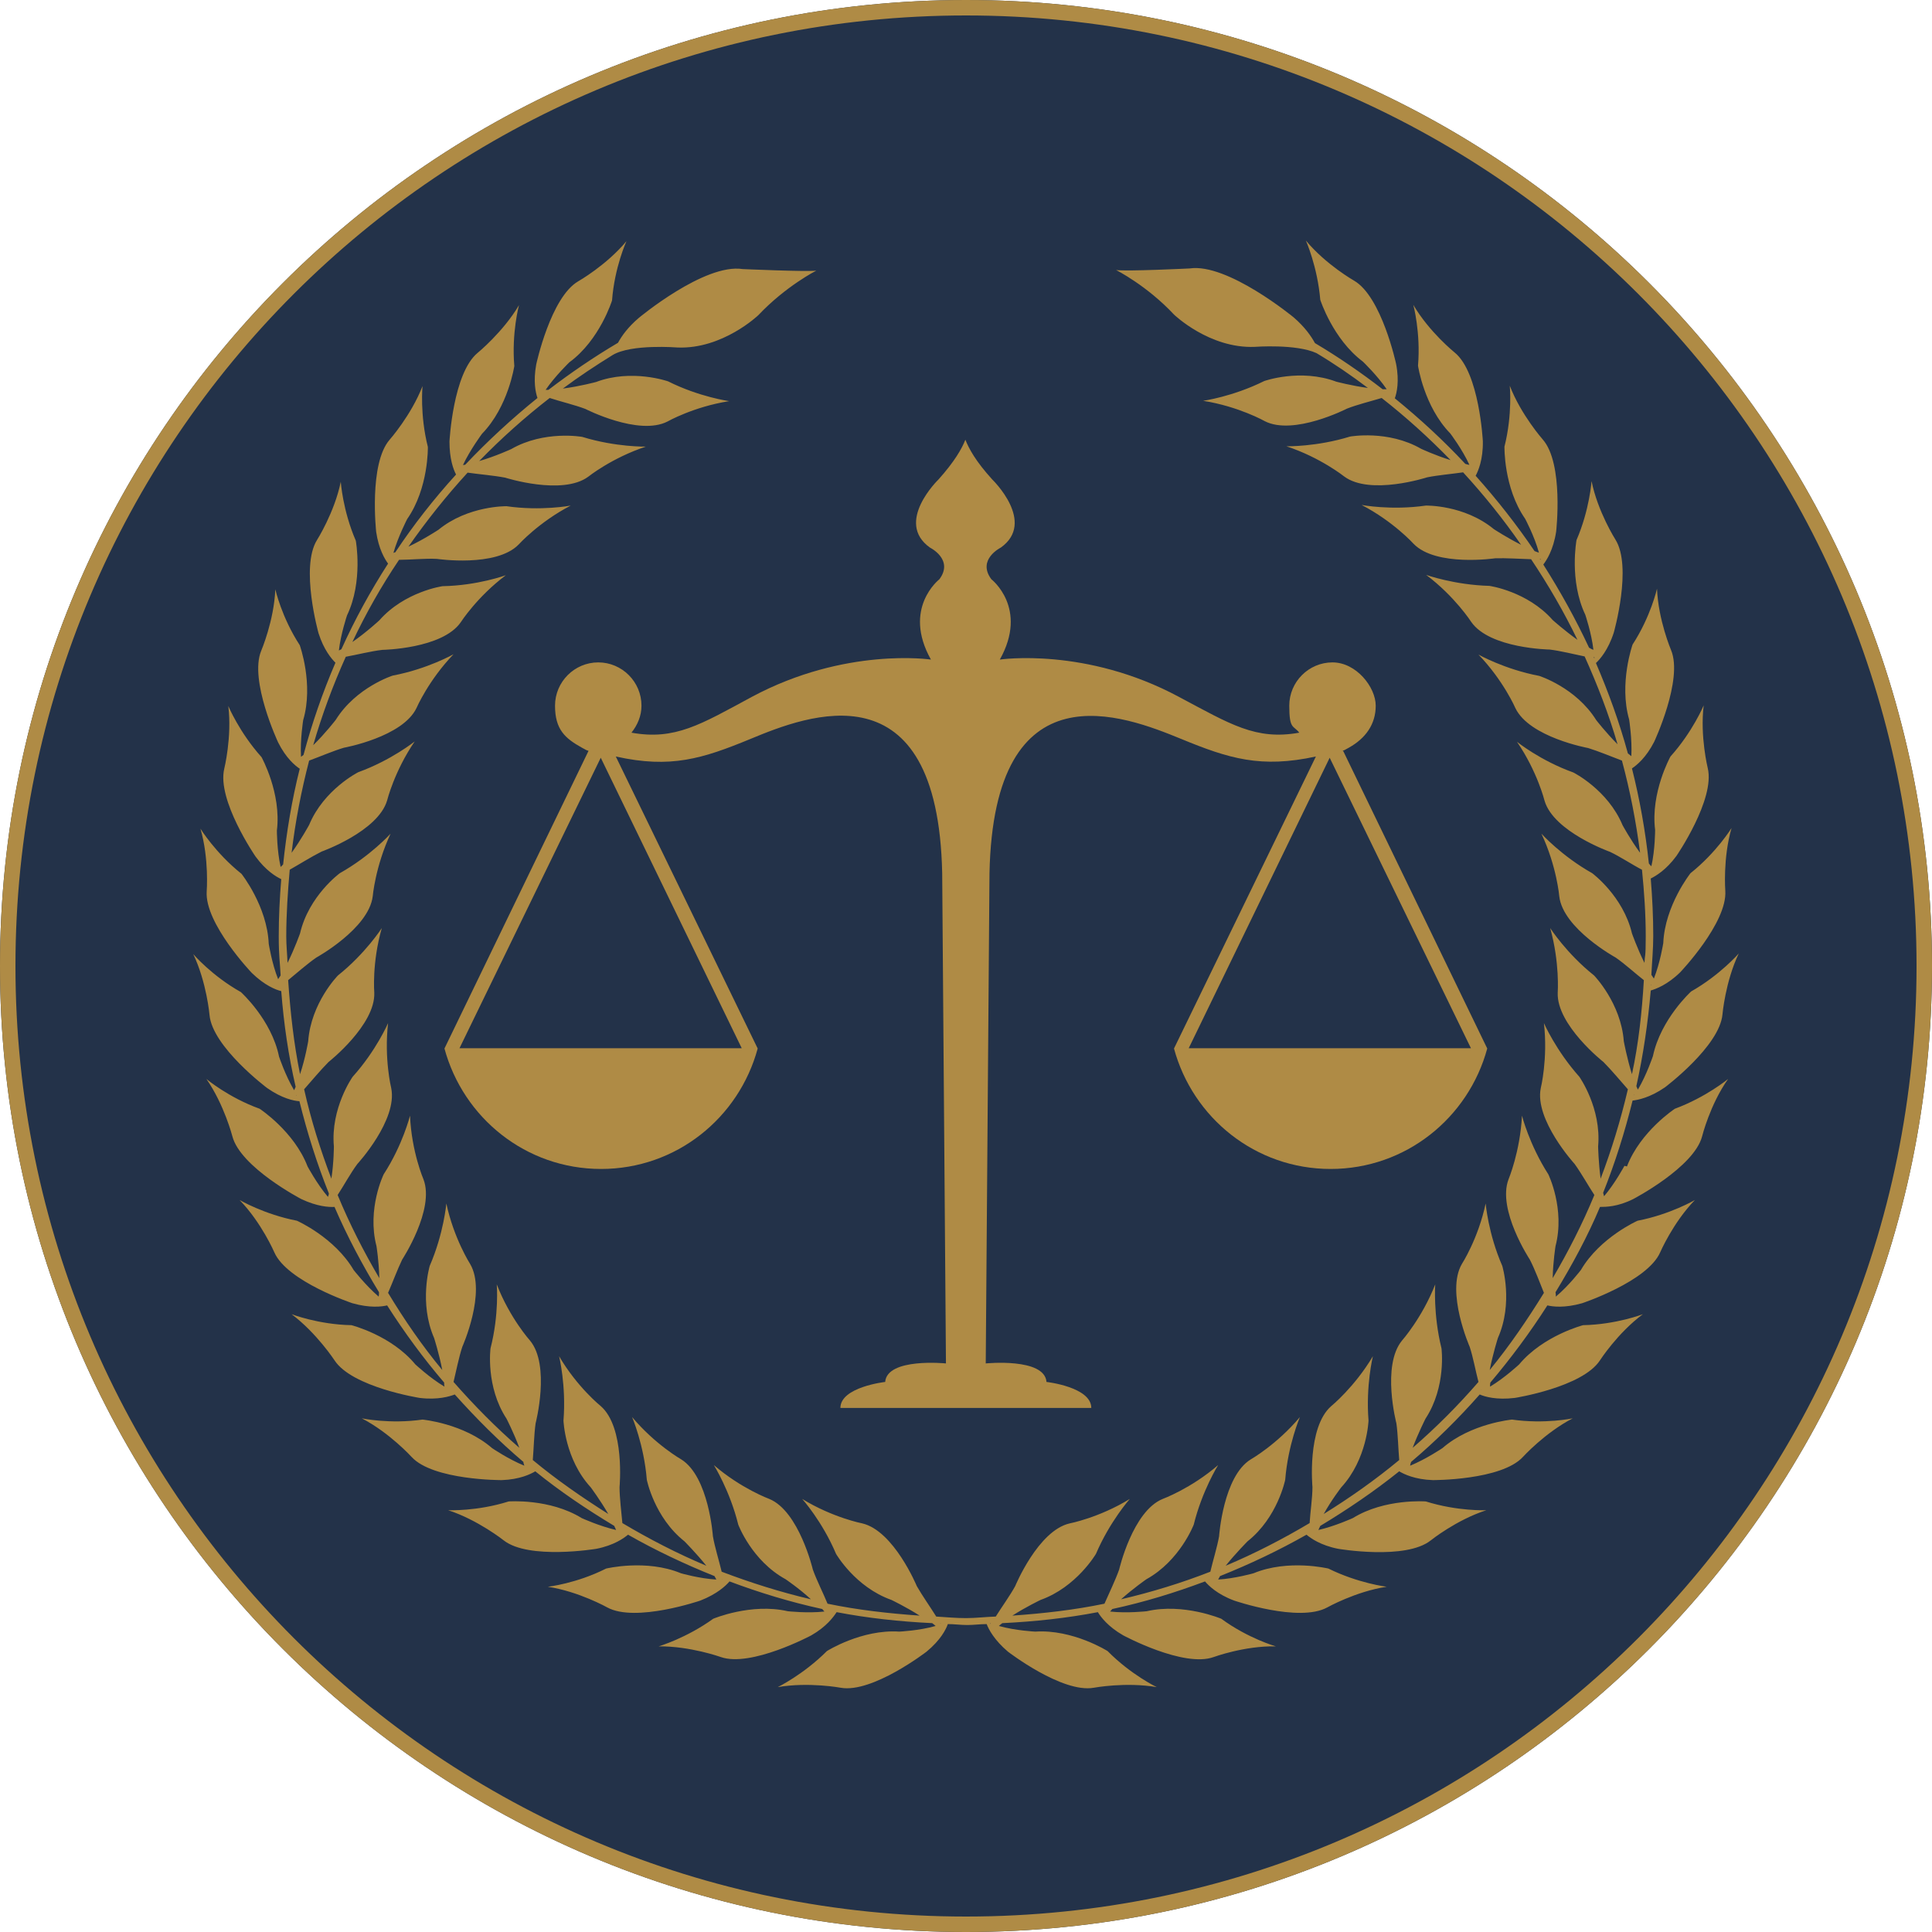
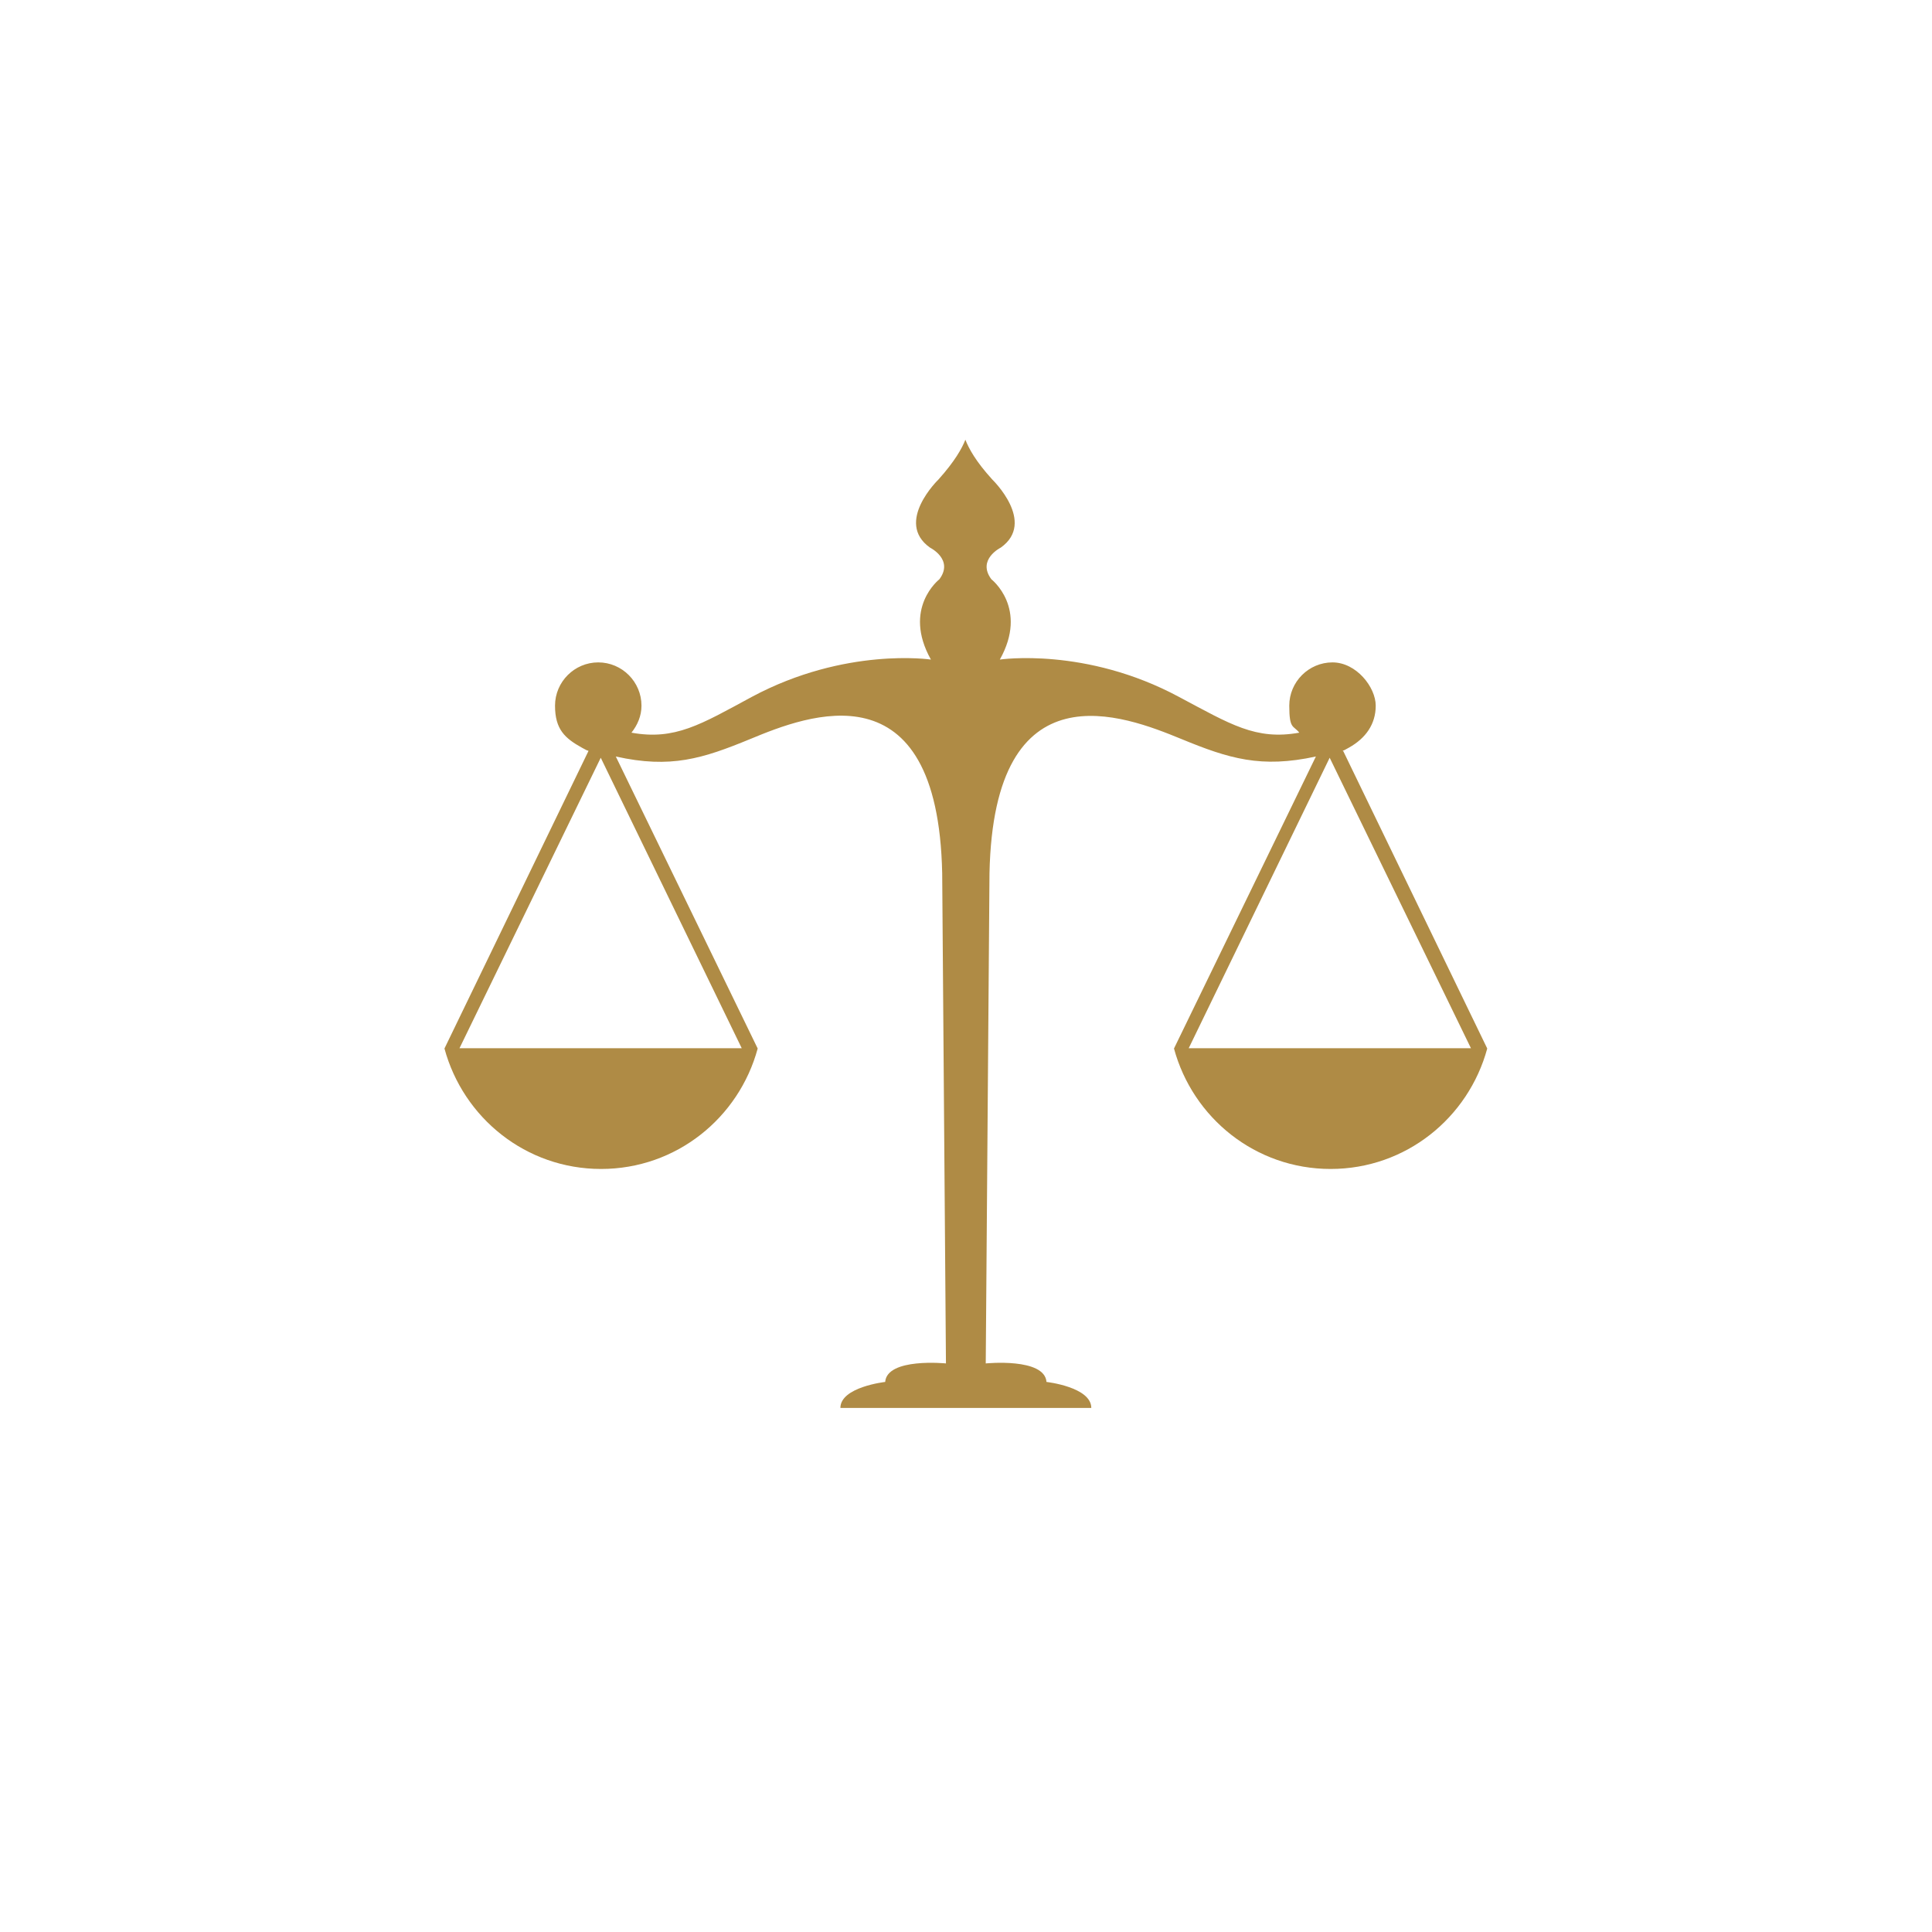
<svg xmlns="http://www.w3.org/2000/svg" version="1.1" width="1000" height="1000">
  <style>
    #light-icon {
      display: inline;
    }
    #dark-icon {
      display: none;
    }

    @media (prefers-color-scheme: dark) {
      #light-icon {
        display: none;
      }
      #dark-icon {
        display: inline;
      }
    }
  </style>
  <g id="light-icon">
    <svg version="1.1" width="1000" height="1000">
      <g>
        <g transform="matrix(2,0,0,2,0,0)">
          <svg version="1.1" width="500" height="500">
            <svg width="500" zoomAndPan="magnify" viewBox="0 0 375 375" height="500" preserveAspectRatio="xMidYMid meet" version="1.2">
              <defs>
                <clipPath id="94c4631562">
-                   <path d="M 187.5 0 C 83.945 0 0 83.945 0 187.5 C 0 291.055 83.945 375 187.5 375 C 291.055 375 375 291.055 375 187.5 C 375 83.945 291.055 0 187.5 0 Z M 187.5 0 " />
-                 </clipPath>
+                   </clipPath>
                <clipPath id="f293009a0f">
-                   <path d="M 37.5 46.688 L 337.5 46.688 L 337.5 328 L 37.5 328 Z M 37.5 46.688 " />
-                 </clipPath>
+                   </clipPath>
              </defs>
              <g id="374d610447">
                <g clip-rule="nonzero" clip-path="url(#94c4631562)">
                  <rect x="0" width="375" y="0" height="375" style="fill:#233249;fill-opacity:1;stroke:none;" />
-                   <path style="fill:none;stroke-width:8;stroke-linecap:butt;stroke-linejoin:miter;stroke:#af8b45;stroke-opacity:1;stroke-miterlimit:4;" d="M 250 -0 C 111.927 -0 -0 111.927 -0 250 C -0 388.073 111.927 500 250 500 C 388.073 500 500 388.073 500 250 C 500 111.927 388.073 -0 250 -0 Z M 250 -0 " transform="matrix(0.75,0,0,0.75,0,0)" />
                </g>
                <path style=" stroke:none;fill-rule:nonzero;fill:#af8b45;fill-opacity:1;" d="M 260.52 145.742 C 261.066 145.559 260.703 145.742 261.797 145.133 C 265.082 143.305 267.027 140.566 267.027 136.973 C 267.027 133.383 263.258 128.57 258.637 128.57 C 254.016 128.57 250.246 132.348 250.246 136.973 C 250.246 141.602 251.035 140.75 252.191 142.211 C 243.738 143.73 238.816 140.566 228.844 135.27 C 210.727 125.527 194.066 128.023 194.066 128.023 C 199.66 118.039 192.426 112.438 192.426 112.438 C 189.566 108.602 194.25 106.289 194.25 106.289 C 201.18 101.359 192.605 93.078 192.605 93.078 C 189.387 89.547 188.047 87.051 187.379 85.348 C 186.711 87.051 185.312 89.547 182.148 93.078 C 182.148 93.078 173.578 101.359 180.508 106.289 C 180.508 106.289 185.191 108.602 182.332 112.438 C 182.332 112.438 175.098 118.039 180.691 128.023 C 180.691 128.023 164.094 125.527 145.914 135.27 C 136.004 140.625 131.016 143.73 122.566 142.211 C 123.723 140.75 124.512 138.984 124.512 136.973 C 124.512 132.348 120.742 128.57 116.121 128.57 C 111.5 128.57 107.73 132.348 107.73 136.973 C 107.73 141.602 109.676 143.305 112.961 145.133 C 114.055 145.742 113.75 145.559 114.234 145.742 L 86.27 203.516 C 89.918 216.973 102.074 226.895 116.668 226.895 C 131.262 226.895 143.422 216.973 147.066 203.516 C 147.066 203.516 119.527 146.836 119.527 146.836 C 130.164 149.211 136.367 147.262 145.668 143.426 C 156.676 138.859 182.027 128.816 182.879 169.484 L 183.609 264.641 C 183.609 264.641 172.18 263.484 171.812 268.234 C 171.812 268.234 163.121 269.207 163.121 273.285 L 211.82 273.285 C 211.82 269.207 203.125 268.234 203.125 268.234 C 202.762 263.484 191.332 264.641 191.332 264.641 L 192.059 169.484 C 192.91 128.875 218.266 138.922 229.27 143.426 C 238.57 147.262 244.773 149.148 255.414 146.836 L 227.871 203.516 C 231.52 216.973 243.68 226.895 258.27 226.895 C 272.863 226.895 285.023 216.973 288.672 203.516 L 260.703 145.742 Z M 143.969 203.457 L 89.188 203.457 L 116.605 147.078 Z M 230.73 203.457 L 258.09 147.078 L 285.508 203.457 Z M 230.73 203.457 " />
                <g clip-rule="nonzero" clip-path="url(#f293009a0f)">
-                   <path style=" stroke:none;fill-rule:nonzero;fill:#af8b45;fill-opacity:1;" d="M 315.301 226.285 C 315.301 226.285 313.477 229.695 311.348 232.191 C 311.289 231.949 311.227 231.703 311.168 231.523 C 313.477 225.738 315.363 219.773 316.883 213.621 C 317.914 213.5 320.227 213.074 323.145 211.066 C 323.145 211.066 333.785 203.09 334.332 196.879 C 334.332 196.879 334.879 190.551 337.492 185.07 C 337.492 185.07 333.844 189.27 328.25 192.438 C 328.25 192.438 322.355 197.793 320.836 204.977 C 320.836 204.977 319.617 208.629 317.914 211.492 C 317.793 211.309 317.734 211.066 317.613 210.82 C 318.949 204.797 319.859 198.586 320.41 192.254 C 321.441 191.949 323.633 191.156 326.125 188.723 C 326.125 188.723 335.305 179.102 334.879 172.895 C 334.879 172.895 334.391 166.562 336.094 160.719 C 336.094 160.719 333.176 165.465 328.129 169.484 C 328.129 169.484 323.145 175.754 322.84 183.062 C 322.84 183.062 322.234 186.895 321.016 189.941 C 320.836 189.695 320.711 189.453 320.531 189.211 C 320.652 186.715 320.895 184.219 320.895 181.66 C 320.895 177.945 320.711 174.234 320.41 170.52 C 321.383 170.031 323.387 168.875 325.395 166.137 C 325.395 166.137 332.934 155.176 331.473 149.09 C 331.473 149.09 329.953 142.941 330.684 136.914 C 330.684 136.914 328.555 142.027 324.238 146.836 C 324.238 146.836 320.348 153.836 321.258 161.082 C 321.258 161.082 321.258 164.918 320.531 168.145 C 320.348 167.961 320.164 167.781 320.043 167.598 C 319.375 161.324 318.281 155.176 316.762 149.148 C 317.672 148.543 319.496 147.078 321.078 143.977 C 321.078 143.977 326.73 131.922 324.359 126.199 C 324.359 126.199 321.867 120.352 321.625 114.266 C 321.625 114.266 320.41 119.684 316.883 125.102 C 316.883 125.102 314.207 132.652 316.215 139.652 C 316.215 139.652 316.82 143.488 316.641 146.777 C 316.395 146.594 316.215 146.41 315.969 146.227 C 314.328 140.199 312.199 134.355 309.77 128.695 C 310.5 128.023 312.141 126.199 313.234 122.789 C 313.234 122.789 316.883 110.004 313.539 104.707 C 313.539 104.707 310.133 99.348 308.918 93.383 C 308.918 93.383 308.551 98.922 306 104.828 C 306 104.828 304.539 112.684 307.703 119.316 C 307.703 119.316 308.918 122.91 309.281 126.137 C 308.977 126.016 308.734 125.895 308.43 125.711 C 305.816 120.109 302.836 114.754 299.555 109.578 C 300.164 108.785 301.5 106.777 302.047 103.184 C 302.047 103.184 303.566 89.973 299.434 85.285 C 299.434 85.285 295.238 80.539 293.047 74.875 C 293.047 74.875 293.598 80.414 292.016 86.688 C 292.016 86.688 291.832 94.66 296.027 100.688 C 296.027 100.688 297.852 104.098 298.703 107.266 C 298.461 107.203 298.156 107.082 297.852 106.961 C 294.387 101.844 290.555 96.977 286.422 92.348 C 286.906 91.434 287.879 89.242 287.82 85.652 C 287.82 85.652 287.152 72.316 282.348 68.422 C 282.348 68.422 277.422 64.465 274.32 59.168 C 274.32 59.168 275.781 64.527 275.234 70.98 C 275.234 70.98 276.391 78.895 281.496 84.129 C 281.496 84.129 283.809 87.172 285.207 90.219 C 284.961 90.219 284.656 90.094 284.414 90.035 C 280.16 85.469 275.598 81.27 270.734 77.312 C 271.102 76.277 271.648 74.023 270.977 70.613 C 270.977 70.613 268.18 57.586 262.832 54.48 C 262.832 54.48 257.359 51.375 253.469 46.688 C 253.469 46.688 255.719 51.742 256.266 58.195 C 256.266 58.195 258.695 65.805 264.535 70.188 C 264.535 70.188 267.332 72.867 269.152 75.547 C 268.91 75.547 268.605 75.547 268.363 75.547 C 264.168 72.316 259.852 69.336 255.23 66.594 C 254.5 65.258 253.285 63.492 251.098 61.602 C 251.098 61.602 238.27 51.012 230.91 52.105 C 230.91 52.105 218.508 52.715 216.625 52.41 C 216.625 52.41 222.582 55.395 227.871 61.055 C 227.871 61.055 234.742 67.691 243.559 67.324 C 243.559 67.324 251.582 66.719 255.535 68.543 C 259 70.613 262.285 72.867 265.508 75.301 C 262.344 74.875 259.367 74.082 259.367 74.082 C 252.375 71.465 245.383 73.961 245.383 73.961 C 239.242 77.008 233.527 77.797 233.527 77.797 C 240.457 78.895 245.504 81.754 245.504 81.754 C 251.098 84.617 261.434 79.32 261.434 79.32 C 263.438 78.527 266.176 77.859 268.18 77.25 C 272.926 80.965 277.363 84.98 281.559 89.305 C 278.578 88.391 275.844 87.113 275.844 87.113 C 269.398 83.398 262.039 84.738 262.039 84.738 C 255.535 86.746 249.699 86.625 249.699 86.625 C 256.324 88.816 260.887 92.469 260.887 92.469 C 265.934 96.246 276.996 92.652 276.996 92.652 C 279.066 92.227 281.922 91.984 283.988 91.68 C 288.062 96.121 291.832 100.812 295.238 105.742 C 292.441 104.34 289.949 102.699 289.949 102.699 C 284.172 97.949 276.754 98.133 276.754 98.133 C 270.004 99.105 264.289 98.012 264.289 98.012 C 270.492 101.238 274.383 105.559 274.383 105.559 C 278.762 110.066 290.25 108.359 290.25 108.359 C 292.32 108.301 295.117 108.48 297.184 108.543 C 300.527 113.535 303.566 118.77 306.18 124.188 C 303.629 122.363 301.379 120.352 301.379 120.352 C 296.453 114.754 289.098 113.719 289.098 113.719 C 282.285 113.535 276.816 111.586 276.816 111.586 C 282.41 115.789 285.57 120.719 285.57 120.719 C 289.156 125.895 300.77 126.074 300.77 126.074 C 302.836 126.32 305.512 126.988 307.578 127.414 C 310.074 132.957 312.262 138.617 313.965 144.461 C 311.715 142.211 309.828 139.773 309.828 139.773 C 305.879 133.441 298.766 131.191 298.766 131.191 C 292.016 129.91 286.969 127.051 286.969 127.051 C 291.832 132.102 294.145 137.461 294.145 137.461 C 296.879 143.121 308.25 145.191 308.25 145.191 C 310.254 145.801 312.871 146.898 314.816 147.629 C 316.395 153.473 317.551 159.438 318.34 165.527 C 316.457 162.969 314.938 160.168 314.938 160.168 C 312.078 153.289 305.391 149.941 305.391 149.941 C 298.945 147.629 294.445 143.977 294.445 143.977 C 298.398 149.758 299.797 155.422 299.797 155.422 C 301.559 161.449 312.504 165.344 312.504 165.344 C 314.449 166.258 316.82 167.84 318.707 168.812 C 319.133 173.074 319.438 177.398 319.438 181.781 C 319.438 186.164 319.254 185.191 319.191 186.895 C 317.793 184.094 316.762 181.172 316.762 181.172 C 315.059 173.93 309.039 169.484 309.039 169.484 C 303.082 166.137 299.188 161.812 299.188 161.812 C 302.168 168.145 302.656 173.988 302.656 173.988 C 303.383 180.262 313.598 185.859 313.598 185.859 C 315.363 187.078 317.43 188.965 319.07 190.246 C 318.707 196.453 318.039 202.602 316.762 208.508 C 315.789 205.402 315.18 202.117 315.18 202.117 C 314.633 194.688 309.402 189.332 309.402 189.332 C 304.055 185.07 300.891 180.137 300.891 180.137 C 302.777 186.895 302.352 192.68 302.352 192.68 C 302.109 198.949 311.227 206.133 311.227 206.133 C 312.746 207.656 314.57 209.848 315.969 211.43 C 314.57 217.398 312.809 223.18 310.68 228.781 C 310.254 225.617 310.195 222.512 310.195 222.512 C 310.863 215.082 306.547 208.996 306.547 208.996 C 301.984 203.883 299.676 198.586 299.676 198.586 C 300.465 205.527 299.066 211.188 299.066 211.188 C 297.789 217.336 305.633 225.922 305.633 225.922 C 306.91 227.688 308.309 230.184 309.465 231.949 C 307.152 237.551 304.418 242.906 301.379 248.082 C 301.438 244.914 301.926 241.871 301.926 241.871 C 303.809 234.625 300.527 227.93 300.527 227.93 C 296.816 222.145 295.418 216.547 295.418 216.547 C 295.055 223.547 292.805 228.902 292.805 228.902 C 290.555 234.809 296.941 244.488 296.941 244.488 C 297.914 246.375 298.887 248.996 299.676 250.941 C 296.453 256.18 292.988 261.23 289.156 265.918 C 289.766 262.754 290.738 259.711 290.738 259.711 C 293.777 252.891 291.59 245.707 291.59 245.707 C 288.852 239.438 288.367 233.59 288.367 233.59 C 286.906 240.473 283.746 245.34 283.746 245.34 C 280.586 250.762 285.266 261.414 285.266 261.414 C 285.934 263.422 286.422 266.164 286.969 268.234 C 283.016 272.801 278.762 277.059 274.199 281.02 C 275.297 278.094 276.695 275.355 276.695 275.355 C 280.766 269.145 279.793 261.719 279.793 261.719 C 278.152 255.082 278.578 249.301 278.578 249.301 C 276.023 255.812 272.133 260.195 272.133 260.195 C 268.121 265.066 271.039 276.27 271.039 276.27 C 271.344 278.398 271.402 281.262 271.586 283.391 C 266.965 287.227 262.039 290.699 256.934 293.863 C 258.453 291.125 260.34 288.688 260.34 288.688 C 265.383 283.211 265.629 275.723 265.629 275.723 C 265.082 268.902 266.48 263.242 266.48 263.242 C 262.891 269.27 258.395 272.922 258.395 272.922 C 253.648 277.062 254.746 288.629 254.746 288.629 C 254.746 290.758 254.32 293.5 254.199 295.629 C 248.969 298.734 243.559 301.535 237.902 303.91 C 239.91 301.414 242.16 299.16 242.16 299.16 C 247.996 294.535 249.457 287.227 249.457 287.227 C 250.004 280.41 252.312 275.051 252.312 275.051 C 247.812 280.41 242.766 283.27 242.766 283.27 C 237.418 286.559 236.625 298.188 236.625 298.188 C 236.262 300.258 235.41 302.996 234.926 305.066 C 229.332 307.258 223.555 309.023 217.598 310.422 C 219.969 308.293 222.52 306.527 222.52 306.527 C 229.027 302.934 231.703 295.934 231.703 295.934 C 233.344 289.297 236.445 284.367 236.445 284.367 C 231.156 288.934 225.684 290.941 225.684 290.941 C 219.844 293.316 217.23 304.641 217.23 304.641 C 216.5 306.711 215.227 309.328 214.375 311.277 C 208.535 312.492 202.578 313.164 196.5 313.59 C 199.172 311.883 201.969 310.547 201.969 310.547 C 208.961 308.051 212.73 301.594 212.73 301.594 C 215.406 295.324 219.297 290.941 219.297 290.941 C 213.34 294.594 207.625 295.691 207.625 295.691 C 201.484 297.09 197.047 307.867 197.047 307.867 C 196.012 309.754 194.371 312.008 193.277 313.773 C 191.332 313.832 189.445 314.074 187.5 314.074 C 185.555 314.074 183.668 313.895 181.723 313.773 C 180.629 312.008 178.988 309.691 177.953 307.867 C 177.953 307.867 173.516 297.152 167.375 295.691 C 167.375 295.691 161.66 294.594 155.703 290.941 C 155.703 290.941 159.594 295.266 162.27 301.594 C 162.27 301.594 165.977 308.051 173.031 310.547 C 173.031 310.547 175.828 311.883 178.5 313.59 C 172.422 313.164 166.465 312.492 160.625 311.277 C 159.836 309.328 158.5 306.711 157.77 304.641 C 157.77 304.641 155.094 293.316 149.316 290.941 C 149.316 290.941 143.848 288.934 138.555 284.367 C 138.555 284.367 141.656 289.297 143.297 295.934 C 143.297 295.934 145.914 302.934 152.48 306.527 C 152.48 306.527 155.094 308.293 157.402 310.422 C 151.445 309.023 145.668 307.195 140.074 305.066 C 139.59 302.996 138.738 300.316 138.375 298.188 C 138.375 298.188 137.582 286.617 132.234 283.27 C 132.234 283.27 127.188 280.41 122.688 275.051 C 122.688 275.051 124.996 280.41 125.547 287.227 C 125.547 287.227 127.004 294.535 132.84 299.16 C 132.84 299.16 135.09 301.414 137.098 303.91 C 131.441 301.535 126.031 298.734 120.801 295.629 C 120.621 293.559 120.254 290.758 120.254 288.629 C 120.254 288.629 121.352 277.062 116.605 272.922 C 116.605 272.922 112.047 269.27 108.52 263.242 C 108.52 263.242 109.918 268.902 109.371 275.723 C 109.371 275.723 109.617 283.211 114.66 288.688 C 114.66 288.688 116.484 291.125 118.066 293.863 C 112.961 290.637 108.035 287.227 103.414 283.391 C 103.598 281.262 103.656 278.398 103.961 276.27 C 103.961 276.27 106.879 265.008 102.867 260.195 C 102.867 260.195 98.977 255.875 96.422 249.301 C 96.422 249.301 96.91 255.082 95.207 261.719 C 95.207 261.719 94.234 269.145 98.309 275.355 C 98.309 275.355 99.703 278.035 100.801 281.02 C 96.238 277.059 91.984 272.738 88.031 268.234 C 88.52 266.223 89.066 263.422 89.734 261.414 C 89.734 261.414 94.477 250.82 91.254 245.34 C 91.254 245.34 88.094 240.41 86.633 233.59 C 86.633 233.59 86.148 239.375 83.41 245.707 C 83.41 245.707 81.281 252.891 84.262 259.711 C 84.262 259.711 85.234 262.754 85.844 265.918 C 81.953 261.23 78.484 256.18 75.324 250.941 C 76.176 248.996 77.148 246.375 78.059 244.488 C 78.059 244.488 84.445 234.75 82.195 228.902 C 82.195 228.902 79.883 223.547 79.582 216.547 C 79.582 216.547 78.184 222.207 74.473 227.93 C 74.473 227.93 71.191 234.625 73.074 241.871 C 73.074 241.871 73.562 244.914 73.621 248.082 C 70.582 242.906 67.848 237.551 65.535 231.949 C 66.691 230.184 68.09 227.625 69.367 225.922 C 69.367 225.922 77.211 217.398 75.934 211.188 C 75.934 211.188 74.535 205.527 75.324 198.586 C 75.324 198.586 73.016 203.941 68.453 208.996 C 68.453 208.996 64.137 215.082 64.805 222.512 C 64.805 222.512 64.805 225.617 64.32 228.781 C 62.191 223.18 60.367 217.398 59.031 211.43 C 60.43 209.848 62.254 207.656 63.773 206.133 C 63.773 206.133 72.891 198.949 72.648 192.68 C 72.648 192.68 72.164 186.895 74.109 180.137 C 74.109 180.137 70.945 185.07 65.598 189.332 C 65.598 189.332 60.367 194.629 59.82 202.117 C 59.82 202.117 59.273 205.402 58.238 208.508 C 57.023 202.543 56.355 196.453 55.93 190.246 C 57.57 188.906 59.637 187.078 61.402 185.859 C 61.402 185.859 71.555 180.262 72.344 173.988 C 72.344 173.988 72.832 168.207 75.812 161.812 C 75.812 161.812 71.918 166.137 65.961 169.484 C 65.961 169.484 59.941 173.867 58.238 181.172 C 58.238 181.172 57.207 184.094 55.809 186.895 C 55.746 185.191 55.562 183.488 55.562 181.781 C 55.562 177.398 55.867 173.074 56.234 168.812 C 58.059 167.781 60.488 166.258 62.434 165.285 C 62.434 165.285 73.379 161.387 75.141 155.359 C 75.141 155.359 76.539 149.699 80.492 143.914 C 80.492 143.914 75.934 147.566 69.547 149.879 C 69.547 149.879 62.859 153.23 60.004 160.109 C 60.004 160.109 58.484 162.91 56.598 165.527 C 57.328 159.438 58.484 153.473 60.004 147.629 C 62.008 146.898 64.684 145.742 66.75 145.133 C 66.75 145.133 78.184 143.062 80.855 137.398 C 80.855 137.398 83.168 132.043 88.031 126.988 C 88.031 126.988 82.984 129.852 76.234 131.129 C 76.234 131.129 69.121 133.383 65.172 139.715 C 65.172 139.715 63.164 142.332 60.793 144.645 C 62.496 138.738 64.625 133.016 67.117 127.477 C 69.184 127.109 72.043 126.379 74.23 126.137 C 74.23 126.137 85.844 125.953 89.43 120.781 C 89.43 120.781 92.59 115.848 98.184 111.648 C 98.184 111.648 92.715 113.656 85.902 113.777 C 85.902 113.777 78.547 114.812 73.621 120.414 C 73.621 120.414 71.129 122.727 68.395 124.613 C 71.008 119.074 74.047 113.719 77.453 108.664 C 79.582 108.664 82.559 108.359 84.809 108.48 C 84.809 108.48 96.301 110.188 100.68 105.68 C 100.68 105.68 104.57 101.359 110.77 98.133 C 110.77 98.133 105.055 99.227 98.309 98.254 C 98.309 98.254 90.828 98.133 85.113 102.82 C 85.113 102.82 82.254 104.707 79.277 106.105 C 82.801 101.055 86.633 96.246 90.766 91.738 C 92.836 92.043 95.875 92.289 98.062 92.715 C 98.062 92.715 109.129 96.246 114.176 92.531 C 114.176 92.531 118.734 88.879 125.363 86.688 C 125.363 86.688 119.527 86.809 113.02 84.801 C 113.02 84.801 105.664 83.461 99.219 87.172 C 99.219 87.172 96.18 88.574 93.016 89.488 C 97.273 85.102 101.832 81.023 106.695 77.25 C 108.703 77.918 111.562 78.59 113.629 79.379 C 113.629 79.379 123.965 84.676 129.559 81.816 C 129.559 81.816 134.605 78.953 141.535 77.859 C 141.535 77.859 135.758 77.066 129.68 74.023 C 129.68 74.023 122.625 71.527 115.695 74.145 C 115.695 74.145 112.535 74.996 109.25 75.422 C 112.352 73.109 115.574 70.98 118.918 68.91 C 122.566 66.719 131.504 67.449 131.504 67.449 C 140.258 67.812 147.191 61.176 147.191 61.176 C 152.539 55.516 158.438 52.531 158.438 52.531 C 156.555 52.777 144.148 52.227 144.148 52.227 C 136.73 51.07 123.965 61.727 123.965 61.727 C 121.898 63.492 120.68 65.195 119.953 66.535 C 115.211 69.336 110.77 72.379 106.453 75.668 C 106.27 75.668 106.09 75.668 105.906 75.668 C 107.793 72.926 110.527 70.309 110.527 70.309 C 116.426 65.988 118.797 58.316 118.797 58.316 C 119.281 51.863 121.594 46.809 121.594 46.809 C 117.703 51.496 112.23 54.602 112.23 54.602 C 106.879 57.707 104.082 70.734 104.082 70.734 C 103.477 74.023 103.961 76.215 104.324 77.25 C 99.34 81.27 94.66 85.59 90.281 90.219 C 90.16 90.219 89.977 90.219 89.855 90.277 C 91.254 87.297 93.562 84.191 93.562 84.191 C 98.672 78.953 99.828 71.039 99.828 71.039 C 99.281 64.586 100.738 59.23 100.738 59.23 C 97.637 64.465 92.715 68.484 92.715 68.484 C 87.91 72.441 87.242 85.711 87.242 85.711 C 87.242 89 87.969 91.07 88.52 92.105 C 84.199 96.852 80.25 101.906 76.723 107.203 C 76.602 107.203 76.48 107.266 76.359 107.324 C 77.27 104.16 79.031 100.75 79.031 100.75 C 83.227 94.723 83.047 86.746 83.047 86.746 C 81.465 80.477 82.012 74.938 82.012 74.938 C 79.824 80.598 75.629 85.348 75.629 85.348 C 71.555 90.035 73.016 103.246 73.016 103.246 C 73.5 106.535 74.656 108.48 75.324 109.395 C 71.918 114.691 68.879 120.23 66.266 126.016 C 66.082 126.074 65.961 126.199 65.777 126.258 C 66.145 123.031 67.359 119.441 67.359 119.441 C 70.52 112.863 69.062 104.949 69.062 104.949 C 66.508 99.047 66.145 93.504 66.145 93.504 C 64.926 99.473 61.523 104.828 61.523 104.828 C 58.238 110.125 61.828 122.91 61.828 122.91 C 62.859 126.137 64.32 127.84 65.109 128.633 C 62.617 134.418 60.551 140.383 58.91 146.531 C 58.727 146.652 58.605 146.777 58.422 146.898 C 58.238 143.609 58.848 139.773 58.848 139.773 C 60.914 132.773 58.18 125.223 58.18 125.223 C 54.652 119.805 53.438 114.387 53.438 114.387 C 53.191 120.477 50.699 126.32 50.699 126.32 C 48.328 132.043 53.984 144.098 53.984 144.098 C 55.504 147.141 57.266 148.602 58.18 149.211 C 56.66 155.238 55.625 161.449 54.957 167.781 C 54.773 167.961 54.652 168.145 54.469 168.266 C 53.742 165.039 53.742 161.203 53.742 161.203 C 54.652 153.961 50.762 146.957 50.762 146.957 C 46.445 142.148 44.316 137.035 44.316 137.035 C 45.047 143.062 43.527 149.211 43.527 149.211 C 42.066 155.301 49.605 166.258 49.605 166.258 C 51.613 168.996 53.559 170.152 54.59 170.641 C 54.289 174.293 54.105 178.008 54.105 181.781 C 54.105 185.559 54.348 186.836 54.469 189.332 C 54.289 189.574 54.164 189.816 53.984 190.062 C 52.766 187.02 52.16 183.184 52.16 183.184 C 51.855 175.875 46.871 169.605 46.871 169.605 C 41.824 165.586 38.906 160.84 38.906 160.84 C 40.609 166.684 40.121 173.016 40.121 173.016 C 39.695 179.227 48.875 188.844 48.875 188.844 C 51.371 191.281 53.559 192.133 54.59 192.375 C 55.078 198.707 55.988 204.918 57.387 210.945 C 57.266 211.188 57.207 211.371 57.086 211.613 C 55.383 208.754 54.164 205.098 54.164 205.098 C 52.707 197.914 46.75 192.559 46.75 192.559 C 41.094 189.391 37.508 185.191 37.508 185.191 C 40.121 190.672 40.668 197.004 40.668 197.004 C 41.215 203.211 51.855 211.188 51.855 211.188 C 54.715 213.195 57.023 213.684 58.117 213.746 C 59.637 219.895 61.523 225.859 63.832 231.645 C 63.832 231.887 63.711 232.129 63.652 232.312 C 61.523 229.816 59.699 226.406 59.699 226.406 C 57.086 219.59 50.395 215.207 50.395 215.207 C 44.316 213.016 40.059 209.422 40.059 209.422 C 43.527 214.414 45.105 220.562 45.105 220.562 C 46.688 226.59 58.484 232.738 58.484 232.738 C 61.582 234.199 63.832 234.32 64.926 234.262 C 67.422 240.047 70.34 245.523 73.562 250.82 C 73.562 251.125 73.562 251.43 73.5 251.672 C 71.008 249.543 68.637 246.5 68.637 246.5 C 64.926 240.168 57.633 236.941 57.633 236.941 C 51.309 235.723 46.504 232.922 46.504 232.922 C 50.762 237.305 53.254 243.09 53.254 243.09 C 55.746 248.75 68.395 252.953 68.395 252.953 C 71.797 253.926 74.109 253.621 75.141 253.379 C 78.484 258.613 82.195 263.668 86.207 268.355 C 86.207 268.66 86.207 268.902 86.27 269.145 C 83.41 267.441 80.613 264.824 80.613 264.824 C 75.934 259.16 68.211 257.215 68.211 257.215 C 61.766 257.09 56.598 255.082 56.598 255.082 C 61.461 258.734 64.926 264.031 64.926 264.031 C 68.332 269.27 81.465 271.336 81.465 271.336 C 84.992 271.766 87.301 271.035 88.273 270.668 C 92.41 275.297 96.848 279.738 101.59 283.758 C 101.59 284 101.711 284.246 101.773 284.488 C 98.73 283.27 95.512 281.078 95.512 281.078 C 89.977 276.27 82.012 275.539 82.012 275.539 C 75.629 276.453 70.219 275.297 70.219 275.297 C 75.629 278.094 79.883 282.785 79.883 282.785 C 84.078 287.348 97.395 287.289 97.395 287.289 C 100.859 287.168 102.988 286.133 103.898 285.582 C 108.703 289.48 113.871 292.949 119.223 296.176 C 119.344 296.422 119.465 296.727 119.586 296.969 C 116.363 296.238 112.898 294.656 112.898 294.656 C 106.695 290.82 98.73 291.43 98.73 291.43 C 92.59 293.375 86.996 293.133 86.996 293.133 C 92.773 295.02 97.758 298.977 97.758 298.977 C 102.625 302.812 115.758 300.621 115.758 300.621 C 119.16 299.953 121.105 298.551 121.898 297.883 C 127.246 300.926 132.902 303.605 138.68 305.918 C 138.801 306.16 138.922 306.344 139.043 306.586 C 135.758 306.406 132.172 305.371 132.172 305.371 C 125.422 302.57 117.641 304.457 117.641 304.457 C 111.863 307.379 106.332 307.988 106.332 307.988 C 112.352 308.902 117.883 312.008 117.883 312.008 C 123.355 314.988 135.941 310.668 135.941 310.668 C 139.227 309.387 140.926 307.746 141.598 306.953 C 147.434 309.145 153.453 310.973 159.594 312.309 C 159.715 312.492 159.898 312.613 160.02 312.797 C 156.734 313.164 152.906 312.738 152.906 312.738 C 145.793 311.094 138.434 314.199 138.434 314.199 C 133.207 317.973 127.855 319.555 127.855 319.555 C 133.934 319.496 139.895 321.625 139.895 321.625 C 145.73 323.695 157.465 317.426 157.465 317.426 C 160.445 315.719 161.781 313.832 162.391 312.918 C 168.41 314.074 174.609 314.746 180.934 315.051 C 181.176 315.234 181.422 315.414 181.602 315.598 C 178.441 316.512 174.551 316.695 174.551 316.695 C 167.254 316.207 160.504 320.469 160.504 320.469 C 155.945 325.035 150.961 327.469 150.961 327.469 C 156.98 326.434 163.18 327.59 163.18 327.59 C 169.32 328.688 179.84 320.59 179.84 320.59 C 182.574 318.336 183.609 316.27 183.973 315.234 C 185.25 315.234 186.465 315.414 187.742 315.414 C 189.02 315.414 190.234 315.234 191.512 315.234 C 191.879 316.207 192.973 318.336 195.648 320.59 C 195.648 320.59 206.164 328.688 212.305 327.59 C 212.305 327.59 218.508 326.434 224.527 327.469 C 224.527 327.469 219.543 325.094 214.98 320.469 C 214.98 320.469 208.234 316.207 200.938 316.695 C 200.938 316.695 197.105 316.512 193.883 315.598 C 194.066 315.414 194.309 315.234 194.555 315.051 C 200.875 314.746 207.078 314.074 213.098 312.918 C 213.645 313.832 215.043 315.719 218.023 317.426 C 218.023 317.426 229.758 323.758 235.594 321.625 C 235.594 321.625 241.551 319.434 247.633 319.555 C 247.633 319.555 242.281 318.035 237.051 314.199 C 237.051 314.199 229.695 311.094 222.582 312.738 C 222.582 312.738 218.75 313.164 215.469 312.797 C 215.59 312.613 215.773 312.492 215.895 312.309 C 222.094 310.973 228.055 309.145 233.891 306.953 C 234.559 307.746 236.262 309.449 239.543 310.668 C 239.543 310.668 252.129 314.988 257.602 312.008 C 257.602 312.008 263.137 308.902 269.152 307.988 C 269.152 307.988 263.621 307.316 257.844 304.457 C 257.844 304.457 250.062 302.57 243.312 305.371 C 243.312 305.371 239.668 306.406 236.445 306.586 C 236.566 306.344 236.688 306.16 236.809 305.918 C 242.586 303.605 248.238 300.926 253.59 297.883 C 254.379 298.551 256.324 299.953 259.73 300.621 C 259.73 300.621 272.863 302.875 277.727 298.977 C 277.727 298.977 282.652 295.02 288.488 293.133 C 288.488 293.133 282.957 293.375 276.754 291.43 C 276.754 291.43 268.789 290.82 262.59 294.656 C 262.59 294.656 259.121 296.238 255.898 296.969 C 256.023 296.727 256.145 296.422 256.266 296.176 C 261.613 292.949 266.723 289.48 271.586 285.582 C 272.5 286.133 274.625 287.168 278.094 287.289 C 278.094 287.289 291.406 287.348 295.602 282.785 C 295.602 282.785 299.859 278.094 305.27 275.297 C 305.27 275.297 299.859 276.453 293.473 275.539 C 293.473 275.539 285.508 276.27 279.977 281.078 C 279.977 281.078 276.816 283.211 273.715 284.488 C 273.715 284.246 273.836 284 273.898 283.758 C 278.641 279.738 283.078 275.355 287.211 270.668 C 288.184 271.094 290.434 271.766 294.02 271.336 C 294.02 271.336 307.152 269.27 310.559 264.031 C 310.559 264.031 313.965 258.734 318.887 255.082 C 318.887 255.082 313.719 257.09 307.277 257.215 C 307.277 257.215 299.555 259.223 294.871 264.824 C 294.871 264.824 292.074 267.441 289.219 269.145 C 289.219 268.902 289.219 268.598 289.277 268.355 C 293.293 263.605 297 258.613 300.344 253.379 C 301.379 253.621 303.688 253.926 307.094 252.953 C 307.094 252.953 319.738 248.75 322.234 243.09 C 322.234 243.09 324.727 237.305 328.98 232.922 C 328.98 232.922 324.18 235.723 317.855 236.941 C 317.855 236.941 310.559 240.168 306.852 246.5 C 306.852 246.5 304.539 249.543 301.984 251.672 C 301.984 251.367 301.984 251.062 301.926 250.82 C 305.148 245.523 308.129 240.047 310.559 234.262 C 311.652 234.262 313.965 234.262 317.004 232.738 C 317.004 232.738 328.801 226.59 330.379 220.562 C 330.379 220.562 331.898 214.414 335.426 209.422 C 335.426 209.422 331.172 212.953 325.09 215.207 C 325.09 215.207 318.402 219.59 315.789 226.406 Z M 285.691 91.375 Z M 299.008 108.48 C 299.008 108.543 299.008 108.602 299.008 108.664 C 299.008 108.664 298.945 108.543 298.887 108.48 C 298.887 108.48 298.887 108.48 298.945 108.48 Z M 309.465 127.539 C 309.465 127.66 309.465 127.719 309.465 127.84 C 309.465 127.719 309.344 127.598 309.344 127.539 C 309.344 127.539 309.465 127.539 309.465 127.539 Z M 316.578 148.055 C 316.578 148.055 316.578 148.176 316.578 148.176 C 316.578 148.176 316.578 148.055 316.578 147.992 C 316.578 147.992 316.578 147.992 316.641 147.992 Z M 320.531 191.098 C 320.531 191.098 320.531 191.156 320.469 191.219 C 320.469 191.219 320.469 191.098 320.469 191.098 Z M 317.246 212.527 C 317.246 212.527 317.246 212.527 317.188 212.586 C 317.188 212.586 317.188 212.527 317.188 212.465 Z M 54.289 191.098 C 54.289 191.098 54.289 191.219 54.289 191.219 C 54.289 191.219 54.289 191.156 54.289 191.098 Z M 57.57 212.527 C 57.57 212.527 57.57 212.586 57.57 212.648 C 57.57 212.648 57.57 212.648 57.512 212.586 Z M 74.289 252.344 Z M 87.242 269.754 C 87.242 269.754 87.242 269.754 87.18 269.754 Z M 140.199 306.586 C 140.199 306.586 140.199 306.586 140.199 306.527 C 140.199 306.527 140.32 306.527 140.379 306.527 C 140.379 306.527 140.258 306.527 140.258 306.527 Z M 182.516 315.172 C 182.516 315.172 182.516 315.172 182.516 315.109 C 182.574 315.109 182.637 315.109 182.695 315.109 C 182.695 315.109 182.574 315.109 182.516 315.172 Z M 192.305 315.172 C 192.305 315.172 192.18 315.172 192.121 315.109 C 192.18 315.109 192.242 315.109 192.305 315.109 C 192.305 315.109 192.305 315.109 192.305 315.172 Z M 234.621 306.586 C 234.621 306.586 234.5 306.586 234.5 306.586 C 234.5 306.586 234.621 306.586 234.68 306.586 C 234.68 306.586 234.68 306.586 234.68 306.648 Z M 287.578 269.754 C 287.578 269.754 287.578 269.754 287.516 269.754 C 287.516 269.754 287.516 269.754 287.516 269.695 Z M 300.527 252.344 Z M 300.527 252.344 " />
-                 </g>
+                   </g>
              </g>
            </svg>
          </svg>
        </g>
      </g>
    </svg>
  </g>
  <g id="dark-icon">
    <svg version="1.1" width="1000" height="1000">
      <g clip-path="url(#SvgjsClipPath1009)">
        <rect width="1000" height="1000" fill="#af8b45" />
        <g transform="matrix(1.4,0,0,1.4,150,150)">
          <svg version="1.1" width="500" height="500">
            <svg width="500" zoomAndPan="magnify" viewBox="0 0 375 375" height="500" preserveAspectRatio="xMidYMid meet" version="1.2">
              <defs>
                <clipPath id="94c4631562">
                  <path d="M 187.5 0 C 83.945 0 0 83.945 0 187.5 C 0 291.055 83.945 375 187.5 375 C 291.055 375 375 291.055 375 187.5 C 375 83.945 291.055 0 187.5 0 Z M 187.5 0 " />
                </clipPath>
                <clipPath id="f293009a0f">
                  <path d="M 37.5 46.688 L 337.5 46.688 L 337.5 328 L 37.5 328 Z M 37.5 46.688 " />
                </clipPath>
                <clipPath id="SvgjsClipPath1009">
                  <rect width="1000" height="1000" x="0" y="0" rx="350" ry="350" />
                </clipPath>
              </defs>
              <g id="374d610447">
                <g clip-rule="nonzero" clip-path="url(#94c4631562)">
                  <rect x="0" width="375" y="0" height="375" style="fill:#233249;fill-opacity:1;stroke:none;" />
                  <path style="fill:none;stroke-width:8;stroke-linecap:butt;stroke-linejoin:miter;stroke:#af8b45;stroke-opacity:1;stroke-miterlimit:4;" d="M 250 -0 C 111.927 -0 -0 111.927 -0 250 C -0 388.073 111.927 500 250 500 C 388.073 500 500 388.073 500 250 C 500 111.927 388.073 -0 250 -0 Z M 250 -0 " transform="matrix(0.75,0,0,0.75,0,0)" />
                </g>
-                 <path style=" stroke:none;fill-rule:nonzero;fill:#af8b45;fill-opacity:1;" d="M 260.52 145.742 C 261.066 145.559 260.703 145.742 261.797 145.133 C 265.082 143.305 267.027 140.566 267.027 136.973 C 267.027 133.383 263.258 128.57 258.637 128.57 C 254.016 128.57 250.246 132.348 250.246 136.973 C 250.246 141.602 251.035 140.75 252.191 142.211 C 243.738 143.73 238.816 140.566 228.844 135.27 C 210.727 125.527 194.066 128.023 194.066 128.023 C 199.66 118.039 192.426 112.438 192.426 112.438 C 189.566 108.602 194.25 106.289 194.25 106.289 C 201.18 101.359 192.605 93.078 192.605 93.078 C 189.387 89.547 188.047 87.051 187.379 85.348 C 186.711 87.051 185.312 89.547 182.148 93.078 C 182.148 93.078 173.578 101.359 180.508 106.289 C 180.508 106.289 185.191 108.602 182.332 112.438 C 182.332 112.438 175.098 118.039 180.691 128.023 C 180.691 128.023 164.094 125.527 145.914 135.27 C 136.004 140.625 131.016 143.73 122.566 142.211 C 123.723 140.75 124.512 138.984 124.512 136.973 C 124.512 132.348 120.742 128.57 116.121 128.57 C 111.5 128.57 107.73 132.348 107.73 136.973 C 107.73 141.602 109.676 143.305 112.961 145.133 C 114.055 145.742 113.75 145.559 114.234 145.742 L 86.27 203.516 C 89.918 216.973 102.074 226.895 116.668 226.895 C 131.262 226.895 143.422 216.973 147.066 203.516 C 147.066 203.516 119.527 146.836 119.527 146.836 C 130.164 149.211 136.367 147.262 145.668 143.426 C 156.676 138.859 182.027 128.816 182.879 169.484 L 183.609 264.641 C 183.609 264.641 172.18 263.484 171.812 268.234 C 171.812 268.234 163.121 269.207 163.121 273.285 L 211.82 273.285 C 211.82 269.207 203.125 268.234 203.125 268.234 C 202.762 263.484 191.332 264.641 191.332 264.641 L 192.059 169.484 C 192.91 128.875 218.266 138.922 229.27 143.426 C 238.57 147.262 244.773 149.148 255.414 146.836 L 227.871 203.516 C 231.52 216.973 243.68 226.895 258.27 226.895 C 272.863 226.895 285.023 216.973 288.672 203.516 L 260.703 145.742 Z M 143.969 203.457 L 89.188 203.457 L 116.605 147.078 Z M 230.73 203.457 L 258.09 147.078 L 285.508 203.457 Z M 230.73 203.457 " />
                <g clip-rule="nonzero" clip-path="url(#f293009a0f)">
                  <path style=" stroke:none;fill-rule:nonzero;fill:#af8b45;fill-opacity:1;" d="M 315.301 226.285 C 315.301 226.285 313.477 229.695 311.348 232.191 C 311.289 231.949 311.227 231.703 311.168 231.523 C 313.477 225.738 315.363 219.773 316.883 213.621 C 317.914 213.5 320.227 213.074 323.145 211.066 C 323.145 211.066 333.785 203.09 334.332 196.879 C 334.332 196.879 334.879 190.551 337.492 185.07 C 337.492 185.07 333.844 189.27 328.25 192.438 C 328.25 192.438 322.355 197.793 320.836 204.977 C 320.836 204.977 319.617 208.629 317.914 211.492 C 317.793 211.309 317.734 211.066 317.613 210.82 C 318.949 204.797 319.859 198.586 320.41 192.254 C 321.441 191.949 323.633 191.156 326.125 188.723 C 326.125 188.723 335.305 179.102 334.879 172.895 C 334.879 172.895 334.391 166.562 336.094 160.719 C 336.094 160.719 333.176 165.465 328.129 169.484 C 328.129 169.484 323.145 175.754 322.84 183.062 C 322.84 183.062 322.234 186.895 321.016 189.941 C 320.836 189.695 320.711 189.453 320.531 189.211 C 320.652 186.715 320.895 184.219 320.895 181.66 C 320.895 177.945 320.711 174.234 320.41 170.52 C 321.383 170.031 323.387 168.875 325.395 166.137 C 325.395 166.137 332.934 155.176 331.473 149.09 C 331.473 149.09 329.953 142.941 330.684 136.914 C 330.684 136.914 328.555 142.027 324.238 146.836 C 324.238 146.836 320.348 153.836 321.258 161.082 C 321.258 161.082 321.258 164.918 320.531 168.145 C 320.348 167.961 320.164 167.781 320.043 167.598 C 319.375 161.324 318.281 155.176 316.762 149.148 C 317.672 148.543 319.496 147.078 321.078 143.977 C 321.078 143.977 326.73 131.922 324.359 126.199 C 324.359 126.199 321.867 120.352 321.625 114.266 C 321.625 114.266 320.41 119.684 316.883 125.102 C 316.883 125.102 314.207 132.652 316.215 139.652 C 316.215 139.652 316.82 143.488 316.641 146.777 C 316.395 146.594 316.215 146.41 315.969 146.227 C 314.328 140.199 312.199 134.355 309.77 128.695 C 310.5 128.023 312.141 126.199 313.234 122.789 C 313.234 122.789 316.883 110.004 313.539 104.707 C 313.539 104.707 310.133 99.348 308.918 93.383 C 308.918 93.383 308.551 98.922 306 104.828 C 306 104.828 304.539 112.684 307.703 119.316 C 307.703 119.316 308.918 122.91 309.281 126.137 C 308.977 126.016 308.734 125.895 308.43 125.711 C 305.816 120.109 302.836 114.754 299.555 109.578 C 300.164 108.785 301.5 106.777 302.047 103.184 C 302.047 103.184 303.566 89.973 299.434 85.285 C 299.434 85.285 295.238 80.539 293.047 74.875 C 293.047 74.875 293.598 80.414 292.016 86.688 C 292.016 86.688 291.832 94.66 296.027 100.688 C 296.027 100.688 297.852 104.098 298.703 107.266 C 298.461 107.203 298.156 107.082 297.852 106.961 C 294.387 101.844 290.555 96.977 286.422 92.348 C 286.906 91.434 287.879 89.242 287.82 85.652 C 287.82 85.652 287.152 72.316 282.348 68.422 C 282.348 68.422 277.422 64.465 274.32 59.168 C 274.32 59.168 275.781 64.527 275.234 70.98 C 275.234 70.98 276.391 78.895 281.496 84.129 C 281.496 84.129 283.809 87.172 285.207 90.219 C 284.961 90.219 284.656 90.094 284.414 90.035 C 280.16 85.469 275.598 81.27 270.734 77.312 C 271.102 76.277 271.648 74.023 270.977 70.613 C 270.977 70.613 268.18 57.586 262.832 54.48 C 262.832 54.48 257.359 51.375 253.469 46.688 C 253.469 46.688 255.719 51.742 256.266 58.195 C 256.266 58.195 258.695 65.805 264.535 70.188 C 264.535 70.188 267.332 72.867 269.152 75.547 C 268.91 75.547 268.605 75.547 268.363 75.547 C 264.168 72.316 259.852 69.336 255.23 66.594 C 254.5 65.258 253.285 63.492 251.098 61.602 C 251.098 61.602 238.27 51.012 230.91 52.105 C 230.91 52.105 218.508 52.715 216.625 52.41 C 216.625 52.41 222.582 55.395 227.871 61.055 C 227.871 61.055 234.742 67.691 243.559 67.324 C 243.559 67.324 251.582 66.719 255.535 68.543 C 259 70.613 262.285 72.867 265.508 75.301 C 262.344 74.875 259.367 74.082 259.367 74.082 C 252.375 71.465 245.383 73.961 245.383 73.961 C 239.242 77.008 233.527 77.797 233.527 77.797 C 240.457 78.895 245.504 81.754 245.504 81.754 C 251.098 84.617 261.434 79.32 261.434 79.32 C 263.438 78.527 266.176 77.859 268.18 77.25 C 272.926 80.965 277.363 84.98 281.559 89.305 C 278.578 88.391 275.844 87.113 275.844 87.113 C 269.398 83.398 262.039 84.738 262.039 84.738 C 255.535 86.746 249.699 86.625 249.699 86.625 C 256.324 88.816 260.887 92.469 260.887 92.469 C 265.934 96.246 276.996 92.652 276.996 92.652 C 279.066 92.227 281.922 91.984 283.988 91.68 C 288.062 96.121 291.832 100.812 295.238 105.742 C 292.441 104.34 289.949 102.699 289.949 102.699 C 284.172 97.949 276.754 98.133 276.754 98.133 C 270.004 99.105 264.289 98.012 264.289 98.012 C 270.492 101.238 274.383 105.559 274.383 105.559 C 278.762 110.066 290.25 108.359 290.25 108.359 C 292.32 108.301 295.117 108.48 297.184 108.543 C 300.527 113.535 303.566 118.77 306.18 124.188 C 303.629 122.363 301.379 120.352 301.379 120.352 C 296.453 114.754 289.098 113.719 289.098 113.719 C 282.285 113.535 276.816 111.586 276.816 111.586 C 282.41 115.789 285.57 120.719 285.57 120.719 C 289.156 125.895 300.77 126.074 300.77 126.074 C 302.836 126.32 305.512 126.988 307.578 127.414 C 310.074 132.957 312.262 138.617 313.965 144.461 C 311.715 142.211 309.828 139.773 309.828 139.773 C 305.879 133.441 298.766 131.191 298.766 131.191 C 292.016 129.91 286.969 127.051 286.969 127.051 C 291.832 132.102 294.145 137.461 294.145 137.461 C 296.879 143.121 308.25 145.191 308.25 145.191 C 310.254 145.801 312.871 146.898 314.816 147.629 C 316.395 153.473 317.551 159.438 318.34 165.527 C 316.457 162.969 314.938 160.168 314.938 160.168 C 312.078 153.289 305.391 149.941 305.391 149.941 C 298.945 147.629 294.445 143.977 294.445 143.977 C 298.398 149.758 299.797 155.422 299.797 155.422 C 301.559 161.449 312.504 165.344 312.504 165.344 C 314.449 166.258 316.82 167.84 318.707 168.812 C 319.133 173.074 319.438 177.398 319.438 181.781 C 319.438 186.164 319.254 185.191 319.191 186.895 C 317.793 184.094 316.762 181.172 316.762 181.172 C 315.059 173.93 309.039 169.484 309.039 169.484 C 303.082 166.137 299.188 161.812 299.188 161.812 C 302.168 168.145 302.656 173.988 302.656 173.988 C 303.383 180.262 313.598 185.859 313.598 185.859 C 315.363 187.078 317.43 188.965 319.07 190.246 C 318.707 196.453 318.039 202.602 316.762 208.508 C 315.789 205.402 315.18 202.117 315.18 202.117 C 314.633 194.688 309.402 189.332 309.402 189.332 C 304.055 185.07 300.891 180.137 300.891 180.137 C 302.777 186.895 302.352 192.68 302.352 192.68 C 302.109 198.949 311.227 206.133 311.227 206.133 C 312.746 207.656 314.57 209.848 315.969 211.43 C 314.57 217.398 312.809 223.18 310.68 228.781 C 310.254 225.617 310.195 222.512 310.195 222.512 C 310.863 215.082 306.547 208.996 306.547 208.996 C 301.984 203.883 299.676 198.586 299.676 198.586 C 300.465 205.527 299.066 211.188 299.066 211.188 C 297.789 217.336 305.633 225.922 305.633 225.922 C 306.91 227.688 308.309 230.184 309.465 231.949 C 307.152 237.551 304.418 242.906 301.379 248.082 C 301.438 244.914 301.926 241.871 301.926 241.871 C 303.809 234.625 300.527 227.93 300.527 227.93 C 296.816 222.145 295.418 216.547 295.418 216.547 C 295.055 223.547 292.805 228.902 292.805 228.902 C 290.555 234.809 296.941 244.488 296.941 244.488 C 297.914 246.375 298.887 248.996 299.676 250.941 C 296.453 256.18 292.988 261.23 289.156 265.918 C 289.766 262.754 290.738 259.711 290.738 259.711 C 293.777 252.891 291.59 245.707 291.59 245.707 C 288.852 239.438 288.367 233.59 288.367 233.59 C 286.906 240.473 283.746 245.34 283.746 245.34 C 280.586 250.762 285.266 261.414 285.266 261.414 C 285.934 263.422 286.422 266.164 286.969 268.234 C 283.016 272.801 278.762 277.059 274.199 281.02 C 275.297 278.094 276.695 275.355 276.695 275.355 C 280.766 269.145 279.793 261.719 279.793 261.719 C 278.152 255.082 278.578 249.301 278.578 249.301 C 276.023 255.812 272.133 260.195 272.133 260.195 C 268.121 265.066 271.039 276.27 271.039 276.27 C 271.344 278.398 271.402 281.262 271.586 283.391 C 266.965 287.227 262.039 290.699 256.934 293.863 C 258.453 291.125 260.34 288.688 260.34 288.688 C 265.383 283.211 265.629 275.723 265.629 275.723 C 265.082 268.902 266.48 263.242 266.48 263.242 C 262.891 269.27 258.395 272.922 258.395 272.922 C 253.648 277.062 254.746 288.629 254.746 288.629 C 254.746 290.758 254.32 293.5 254.199 295.629 C 248.969 298.734 243.559 301.535 237.902 303.91 C 239.91 301.414 242.16 299.16 242.16 299.16 C 247.996 294.535 249.457 287.227 249.457 287.227 C 250.004 280.41 252.312 275.051 252.312 275.051 C 247.812 280.41 242.766 283.27 242.766 283.27 C 237.418 286.559 236.625 298.188 236.625 298.188 C 236.262 300.258 235.41 302.996 234.926 305.066 C 229.332 307.258 223.555 309.023 217.598 310.422 C 219.969 308.293 222.52 306.527 222.52 306.527 C 229.027 302.934 231.703 295.934 231.703 295.934 C 233.344 289.297 236.445 284.367 236.445 284.367 C 231.156 288.934 225.684 290.941 225.684 290.941 C 219.844 293.316 217.23 304.641 217.23 304.641 C 216.5 306.711 215.227 309.328 214.375 311.277 C 208.535 312.492 202.578 313.164 196.5 313.59 C 199.172 311.883 201.969 310.547 201.969 310.547 C 208.961 308.051 212.73 301.594 212.73 301.594 C 215.406 295.324 219.297 290.941 219.297 290.941 C 213.34 294.594 207.625 295.691 207.625 295.691 C 201.484 297.09 197.047 307.867 197.047 307.867 C 196.012 309.754 194.371 312.008 193.277 313.773 C 191.332 313.832 189.445 314.074 187.5 314.074 C 185.555 314.074 183.668 313.895 181.723 313.773 C 180.629 312.008 178.988 309.691 177.953 307.867 C 177.953 307.867 173.516 297.152 167.375 295.691 C 167.375 295.691 161.66 294.594 155.703 290.941 C 155.703 290.941 159.594 295.266 162.27 301.594 C 162.27 301.594 165.977 308.051 173.031 310.547 C 173.031 310.547 175.828 311.883 178.5 313.59 C 172.422 313.164 166.465 312.492 160.625 311.277 C 159.836 309.328 158.5 306.711 157.77 304.641 C 157.77 304.641 155.094 293.316 149.316 290.941 C 149.316 290.941 143.848 288.934 138.555 284.367 C 138.555 284.367 141.656 289.297 143.297 295.934 C 143.297 295.934 145.914 302.934 152.48 306.527 C 152.48 306.527 155.094 308.293 157.402 310.422 C 151.445 309.023 145.668 307.195 140.074 305.066 C 139.59 302.996 138.738 300.316 138.375 298.188 C 138.375 298.188 137.582 286.617 132.234 283.27 C 132.234 283.27 127.188 280.41 122.688 275.051 C 122.688 275.051 124.996 280.41 125.547 287.227 C 125.547 287.227 127.004 294.535 132.84 299.16 C 132.84 299.16 135.09 301.414 137.098 303.91 C 131.441 301.535 126.031 298.734 120.801 295.629 C 120.621 293.559 120.254 290.758 120.254 288.629 C 120.254 288.629 121.352 277.062 116.605 272.922 C 116.605 272.922 112.047 269.27 108.52 263.242 C 108.52 263.242 109.918 268.902 109.371 275.723 C 109.371 275.723 109.617 283.211 114.66 288.688 C 114.66 288.688 116.484 291.125 118.066 293.863 C 112.961 290.637 108.035 287.227 103.414 283.391 C 103.598 281.262 103.656 278.398 103.961 276.27 C 103.961 276.27 106.879 265.008 102.867 260.195 C 102.867 260.195 98.977 255.875 96.422 249.301 C 96.422 249.301 96.91 255.082 95.207 261.719 C 95.207 261.719 94.234 269.145 98.309 275.355 C 98.309 275.355 99.703 278.035 100.801 281.02 C 96.238 277.059 91.984 272.738 88.031 268.234 C 88.52 266.223 89.066 263.422 89.734 261.414 C 89.734 261.414 94.477 250.82 91.254 245.34 C 91.254 245.34 88.094 240.41 86.633 233.59 C 86.633 233.59 86.148 239.375 83.41 245.707 C 83.41 245.707 81.281 252.891 84.262 259.711 C 84.262 259.711 85.234 262.754 85.844 265.918 C 81.953 261.23 78.484 256.18 75.324 250.941 C 76.176 248.996 77.148 246.375 78.059 244.488 C 78.059 244.488 84.445 234.75 82.195 228.902 C 82.195 228.902 79.883 223.547 79.582 216.547 C 79.582 216.547 78.184 222.207 74.473 227.93 C 74.473 227.93 71.191 234.625 73.074 241.871 C 73.074 241.871 73.562 244.914 73.621 248.082 C 70.582 242.906 67.848 237.551 65.535 231.949 C 66.691 230.184 68.09 227.625 69.367 225.922 C 69.367 225.922 77.211 217.398 75.934 211.188 C 75.934 211.188 74.535 205.527 75.324 198.586 C 75.324 198.586 73.016 203.941 68.453 208.996 C 68.453 208.996 64.137 215.082 64.805 222.512 C 64.805 222.512 64.805 225.617 64.32 228.781 C 62.191 223.18 60.367 217.398 59.031 211.43 C 60.43 209.848 62.254 207.656 63.773 206.133 C 63.773 206.133 72.891 198.949 72.648 192.68 C 72.648 192.68 72.164 186.895 74.109 180.137 C 74.109 180.137 70.945 185.07 65.598 189.332 C 65.598 189.332 60.367 194.629 59.82 202.117 C 59.82 202.117 59.273 205.402 58.238 208.508 C 57.023 202.543 56.355 196.453 55.93 190.246 C 57.57 188.906 59.637 187.078 61.402 185.859 C 61.402 185.859 71.555 180.262 72.344 173.988 C 72.344 173.988 72.832 168.207 75.812 161.812 C 75.812 161.812 71.918 166.137 65.961 169.484 C 65.961 169.484 59.941 173.867 58.238 181.172 C 58.238 181.172 57.207 184.094 55.809 186.895 C 55.746 185.191 55.562 183.488 55.562 181.781 C 55.562 177.398 55.867 173.074 56.234 168.812 C 58.059 167.781 60.488 166.258 62.434 165.285 C 62.434 165.285 73.379 161.387 75.141 155.359 C 75.141 155.359 76.539 149.699 80.492 143.914 C 80.492 143.914 75.934 147.566 69.547 149.879 C 69.547 149.879 62.859 153.23 60.004 160.109 C 60.004 160.109 58.484 162.91 56.598 165.527 C 57.328 159.438 58.484 153.473 60.004 147.629 C 62.008 146.898 64.684 145.742 66.75 145.133 C 66.75 145.133 78.184 143.062 80.855 137.398 C 80.855 137.398 83.168 132.043 88.031 126.988 C 88.031 126.988 82.984 129.852 76.234 131.129 C 76.234 131.129 69.121 133.383 65.172 139.715 C 65.172 139.715 63.164 142.332 60.793 144.645 C 62.496 138.738 64.625 133.016 67.117 127.477 C 69.184 127.109 72.043 126.379 74.23 126.137 C 74.23 126.137 85.844 125.953 89.43 120.781 C 89.43 120.781 92.59 115.848 98.184 111.648 C 98.184 111.648 92.715 113.656 85.902 113.777 C 85.902 113.777 78.547 114.812 73.621 120.414 C 73.621 120.414 71.129 122.727 68.395 124.613 C 71.008 119.074 74.047 113.719 77.453 108.664 C 79.582 108.664 82.559 108.359 84.809 108.48 C 84.809 108.48 96.301 110.188 100.68 105.68 C 100.68 105.68 104.57 101.359 110.77 98.133 C 110.77 98.133 105.055 99.227 98.309 98.254 C 98.309 98.254 90.828 98.133 85.113 102.82 C 85.113 102.82 82.254 104.707 79.277 106.105 C 82.801 101.055 86.633 96.246 90.766 91.738 C 92.836 92.043 95.875 92.289 98.062 92.715 C 98.062 92.715 109.129 96.246 114.176 92.531 C 114.176 92.531 118.734 88.879 125.363 86.688 C 125.363 86.688 119.527 86.809 113.02 84.801 C 113.02 84.801 105.664 83.461 99.219 87.172 C 99.219 87.172 96.18 88.574 93.016 89.488 C 97.273 85.102 101.832 81.023 106.695 77.25 C 108.703 77.918 111.562 78.59 113.629 79.379 C 113.629 79.379 123.965 84.676 129.559 81.816 C 129.559 81.816 134.605 78.953 141.535 77.859 C 141.535 77.859 135.758 77.066 129.68 74.023 C 129.68 74.023 122.625 71.527 115.695 74.145 C 115.695 74.145 112.535 74.996 109.25 75.422 C 112.352 73.109 115.574 70.98 118.918 68.91 C 122.566 66.719 131.504 67.449 131.504 67.449 C 140.258 67.812 147.191 61.176 147.191 61.176 C 152.539 55.516 158.438 52.531 158.438 52.531 C 156.555 52.777 144.148 52.227 144.148 52.227 C 136.73 51.07 123.965 61.727 123.965 61.727 C 121.898 63.492 120.68 65.195 119.953 66.535 C 115.211 69.336 110.77 72.379 106.453 75.668 C 106.27 75.668 106.09 75.668 105.906 75.668 C 107.793 72.926 110.527 70.309 110.527 70.309 C 116.426 65.988 118.797 58.316 118.797 58.316 C 119.281 51.863 121.594 46.809 121.594 46.809 C 117.703 51.496 112.23 54.602 112.23 54.602 C 106.879 57.707 104.082 70.734 104.082 70.734 C 103.477 74.023 103.961 76.215 104.324 77.25 C 99.34 81.27 94.66 85.59 90.281 90.219 C 90.16 90.219 89.977 90.219 89.855 90.277 C 91.254 87.297 93.562 84.191 93.562 84.191 C 98.672 78.953 99.828 71.039 99.828 71.039 C 99.281 64.586 100.738 59.23 100.738 59.23 C 97.637 64.465 92.715 68.484 92.715 68.484 C 87.91 72.441 87.242 85.711 87.242 85.711 C 87.242 89 87.969 91.07 88.52 92.105 C 84.199 96.852 80.25 101.906 76.723 107.203 C 76.602 107.203 76.48 107.266 76.359 107.324 C 77.27 104.16 79.031 100.75 79.031 100.75 C 83.227 94.723 83.047 86.746 83.047 86.746 C 81.465 80.477 82.012 74.938 82.012 74.938 C 79.824 80.598 75.629 85.348 75.629 85.348 C 71.555 90.035 73.016 103.246 73.016 103.246 C 73.5 106.535 74.656 108.48 75.324 109.395 C 71.918 114.691 68.879 120.23 66.266 126.016 C 66.082 126.074 65.961 126.199 65.777 126.258 C 66.145 123.031 67.359 119.441 67.359 119.441 C 70.52 112.863 69.062 104.949 69.062 104.949 C 66.508 99.047 66.145 93.504 66.145 93.504 C 64.926 99.473 61.523 104.828 61.523 104.828 C 58.238 110.125 61.828 122.91 61.828 122.91 C 62.859 126.137 64.32 127.84 65.109 128.633 C 62.617 134.418 60.551 140.383 58.91 146.531 C 58.727 146.652 58.605 146.777 58.422 146.898 C 58.238 143.609 58.848 139.773 58.848 139.773 C 60.914 132.773 58.18 125.223 58.18 125.223 C 54.652 119.805 53.438 114.387 53.438 114.387 C 53.191 120.477 50.699 126.32 50.699 126.32 C 48.328 132.043 53.984 144.098 53.984 144.098 C 55.504 147.141 57.266 148.602 58.18 149.211 C 56.66 155.238 55.625 161.449 54.957 167.781 C 54.773 167.961 54.652 168.145 54.469 168.266 C 53.742 165.039 53.742 161.203 53.742 161.203 C 54.652 153.961 50.762 146.957 50.762 146.957 C 46.445 142.148 44.316 137.035 44.316 137.035 C 45.047 143.062 43.527 149.211 43.527 149.211 C 42.066 155.301 49.605 166.258 49.605 166.258 C 51.613 168.996 53.559 170.152 54.59 170.641 C 54.289 174.293 54.105 178.008 54.105 181.781 C 54.105 185.559 54.348 186.836 54.469 189.332 C 54.289 189.574 54.164 189.816 53.984 190.062 C 52.766 187.02 52.16 183.184 52.16 183.184 C 51.855 175.875 46.871 169.605 46.871 169.605 C 41.824 165.586 38.906 160.84 38.906 160.84 C 40.609 166.684 40.121 173.016 40.121 173.016 C 39.695 179.227 48.875 188.844 48.875 188.844 C 51.371 191.281 53.559 192.133 54.59 192.375 C 55.078 198.707 55.988 204.918 57.387 210.945 C 57.266 211.188 57.207 211.371 57.086 211.613 C 55.383 208.754 54.164 205.098 54.164 205.098 C 52.707 197.914 46.75 192.559 46.75 192.559 C 41.094 189.391 37.508 185.191 37.508 185.191 C 40.121 190.672 40.668 197.004 40.668 197.004 C 41.215 203.211 51.855 211.188 51.855 211.188 C 54.715 213.195 57.023 213.684 58.117 213.746 C 59.637 219.895 61.523 225.859 63.832 231.645 C 63.832 231.887 63.711 232.129 63.652 232.312 C 61.523 229.816 59.699 226.406 59.699 226.406 C 57.086 219.59 50.395 215.207 50.395 215.207 C 44.316 213.016 40.059 209.422 40.059 209.422 C 43.527 214.414 45.105 220.562 45.105 220.562 C 46.688 226.59 58.484 232.738 58.484 232.738 C 61.582 234.199 63.832 234.32 64.926 234.262 C 67.422 240.047 70.34 245.523 73.562 250.82 C 73.562 251.125 73.562 251.43 73.5 251.672 C 71.008 249.543 68.637 246.5 68.637 246.5 C 64.926 240.168 57.633 236.941 57.633 236.941 C 51.309 235.723 46.504 232.922 46.504 232.922 C 50.762 237.305 53.254 243.09 53.254 243.09 C 55.746 248.75 68.395 252.953 68.395 252.953 C 71.797 253.926 74.109 253.621 75.141 253.379 C 78.484 258.613 82.195 263.668 86.207 268.355 C 86.207 268.66 86.207 268.902 86.27 269.145 C 83.41 267.441 80.613 264.824 80.613 264.824 C 75.934 259.16 68.211 257.215 68.211 257.215 C 61.766 257.09 56.598 255.082 56.598 255.082 C 61.461 258.734 64.926 264.031 64.926 264.031 C 68.332 269.27 81.465 271.336 81.465 271.336 C 84.992 271.766 87.301 271.035 88.273 270.668 C 92.41 275.297 96.848 279.738 101.59 283.758 C 101.59 284 101.711 284.246 101.773 284.488 C 98.73 283.27 95.512 281.078 95.512 281.078 C 89.977 276.27 82.012 275.539 82.012 275.539 C 75.629 276.453 70.219 275.297 70.219 275.297 C 75.629 278.094 79.883 282.785 79.883 282.785 C 84.078 287.348 97.395 287.289 97.395 287.289 C 100.859 287.168 102.988 286.133 103.898 285.582 C 108.703 289.48 113.871 292.949 119.223 296.176 C 119.344 296.422 119.465 296.727 119.586 296.969 C 116.363 296.238 112.898 294.656 112.898 294.656 C 106.695 290.82 98.73 291.43 98.73 291.43 C 92.59 293.375 86.996 293.133 86.996 293.133 C 92.773 295.02 97.758 298.977 97.758 298.977 C 102.625 302.812 115.758 300.621 115.758 300.621 C 119.16 299.953 121.105 298.551 121.898 297.883 C 127.246 300.926 132.902 303.605 138.68 305.918 C 138.801 306.16 138.922 306.344 139.043 306.586 C 135.758 306.406 132.172 305.371 132.172 305.371 C 125.422 302.57 117.641 304.457 117.641 304.457 C 111.863 307.379 106.332 307.988 106.332 307.988 C 112.352 308.902 117.883 312.008 117.883 312.008 C 123.355 314.988 135.941 310.668 135.941 310.668 C 139.227 309.387 140.926 307.746 141.598 306.953 C 147.434 309.145 153.453 310.973 159.594 312.309 C 159.715 312.492 159.898 312.613 160.02 312.797 C 156.734 313.164 152.906 312.738 152.906 312.738 C 145.793 311.094 138.434 314.199 138.434 314.199 C 133.207 317.973 127.855 319.555 127.855 319.555 C 133.934 319.496 139.895 321.625 139.895 321.625 C 145.73 323.695 157.465 317.426 157.465 317.426 C 160.445 315.719 161.781 313.832 162.391 312.918 C 168.41 314.074 174.609 314.746 180.934 315.051 C 181.176 315.234 181.422 315.414 181.602 315.598 C 178.441 316.512 174.551 316.695 174.551 316.695 C 167.254 316.207 160.504 320.469 160.504 320.469 C 155.945 325.035 150.961 327.469 150.961 327.469 C 156.98 326.434 163.18 327.59 163.18 327.59 C 169.32 328.688 179.84 320.59 179.84 320.59 C 182.574 318.336 183.609 316.27 183.973 315.234 C 185.25 315.234 186.465 315.414 187.742 315.414 C 189.02 315.414 190.234 315.234 191.512 315.234 C 191.879 316.207 192.973 318.336 195.648 320.59 C 195.648 320.59 206.164 328.688 212.305 327.59 C 212.305 327.59 218.508 326.434 224.527 327.469 C 224.527 327.469 219.543 325.094 214.98 320.469 C 214.98 320.469 208.234 316.207 200.938 316.695 C 200.938 316.695 197.105 316.512 193.883 315.598 C 194.066 315.414 194.309 315.234 194.555 315.051 C 200.875 314.746 207.078 314.074 213.098 312.918 C 213.645 313.832 215.043 315.719 218.023 317.426 C 218.023 317.426 229.758 323.758 235.594 321.625 C 235.594 321.625 241.551 319.434 247.633 319.555 C 247.633 319.555 242.281 318.035 237.051 314.199 C 237.051 314.199 229.695 311.094 222.582 312.738 C 222.582 312.738 218.75 313.164 215.469 312.797 C 215.59 312.613 215.773 312.492 215.895 312.309 C 222.094 310.973 228.055 309.145 233.891 306.953 C 234.559 307.746 236.262 309.449 239.543 310.668 C 239.543 310.668 252.129 314.988 257.602 312.008 C 257.602 312.008 263.137 308.902 269.152 307.988 C 269.152 307.988 263.621 307.316 257.844 304.457 C 257.844 304.457 250.062 302.57 243.312 305.371 C 243.312 305.371 239.668 306.406 236.445 306.586 C 236.566 306.344 236.688 306.16 236.809 305.918 C 242.586 303.605 248.238 300.926 253.59 297.883 C 254.379 298.551 256.324 299.953 259.73 300.621 C 259.73 300.621 272.863 302.875 277.727 298.977 C 277.727 298.977 282.652 295.02 288.488 293.133 C 288.488 293.133 282.957 293.375 276.754 291.43 C 276.754 291.43 268.789 290.82 262.59 294.656 C 262.59 294.656 259.121 296.238 255.898 296.969 C 256.023 296.727 256.145 296.422 256.266 296.176 C 261.613 292.949 266.723 289.48 271.586 285.582 C 272.5 286.133 274.625 287.168 278.094 287.289 C 278.094 287.289 291.406 287.348 295.602 282.785 C 295.602 282.785 299.859 278.094 305.27 275.297 C 305.27 275.297 299.859 276.453 293.473 275.539 C 293.473 275.539 285.508 276.27 279.977 281.078 C 279.977 281.078 276.816 283.211 273.715 284.488 C 273.715 284.246 273.836 284 273.898 283.758 C 278.641 279.738 283.078 275.355 287.211 270.668 C 288.184 271.094 290.434 271.766 294.02 271.336 C 294.02 271.336 307.152 269.27 310.559 264.031 C 310.559 264.031 313.965 258.734 318.887 255.082 C 318.887 255.082 313.719 257.09 307.277 257.215 C 307.277 257.215 299.555 259.223 294.871 264.824 C 294.871 264.824 292.074 267.441 289.219 269.145 C 289.219 268.902 289.219 268.598 289.277 268.355 C 293.293 263.605 297 258.613 300.344 253.379 C 301.379 253.621 303.688 253.926 307.094 252.953 C 307.094 252.953 319.738 248.75 322.234 243.09 C 322.234 243.09 324.727 237.305 328.98 232.922 C 328.98 232.922 324.18 235.723 317.855 236.941 C 317.855 236.941 310.559 240.168 306.852 246.5 C 306.852 246.5 304.539 249.543 301.984 251.672 C 301.984 251.367 301.984 251.062 301.926 250.82 C 305.148 245.523 308.129 240.047 310.559 234.262 C 311.652 234.262 313.965 234.262 317.004 232.738 C 317.004 232.738 328.801 226.59 330.379 220.562 C 330.379 220.562 331.898 214.414 335.426 209.422 C 335.426 209.422 331.172 212.953 325.09 215.207 C 325.09 215.207 318.402 219.59 315.789 226.406 Z M 285.691 91.375 Z M 299.008 108.48 C 299.008 108.543 299.008 108.602 299.008 108.664 C 299.008 108.664 298.945 108.543 298.887 108.48 C 298.887 108.48 298.887 108.48 298.945 108.48 Z M 309.465 127.539 C 309.465 127.66 309.465 127.719 309.465 127.84 C 309.465 127.719 309.344 127.598 309.344 127.539 C 309.344 127.539 309.465 127.539 309.465 127.539 Z M 316.578 148.055 C 316.578 148.055 316.578 148.176 316.578 148.176 C 316.578 148.176 316.578 148.055 316.578 147.992 C 316.578 147.992 316.578 147.992 316.641 147.992 Z M 320.531 191.098 C 320.531 191.098 320.531 191.156 320.469 191.219 C 320.469 191.219 320.469 191.098 320.469 191.098 Z M 317.246 212.527 C 317.246 212.527 317.246 212.527 317.188 212.586 C 317.188 212.586 317.188 212.527 317.188 212.465 Z M 54.289 191.098 C 54.289 191.098 54.289 191.219 54.289 191.219 C 54.289 191.219 54.289 191.156 54.289 191.098 Z M 57.57 212.527 C 57.57 212.527 57.57 212.586 57.57 212.648 C 57.57 212.648 57.57 212.648 57.512 212.586 Z M 74.289 252.344 Z M 87.242 269.754 C 87.242 269.754 87.242 269.754 87.18 269.754 Z M 140.199 306.586 C 140.199 306.586 140.199 306.586 140.199 306.527 C 140.199 306.527 140.32 306.527 140.379 306.527 C 140.379 306.527 140.258 306.527 140.258 306.527 Z M 182.516 315.172 C 182.516 315.172 182.516 315.172 182.516 315.109 C 182.574 315.109 182.637 315.109 182.695 315.109 C 182.695 315.109 182.574 315.109 182.516 315.172 Z M 192.305 315.172 C 192.305 315.172 192.18 315.172 192.121 315.109 C 192.18 315.109 192.242 315.109 192.305 315.109 C 192.305 315.109 192.305 315.109 192.305 315.172 Z M 234.621 306.586 C 234.621 306.586 234.5 306.586 234.5 306.586 C 234.5 306.586 234.621 306.586 234.68 306.586 C 234.68 306.586 234.68 306.586 234.68 306.648 Z M 287.578 269.754 C 287.578 269.754 287.578 269.754 287.516 269.754 C 287.516 269.754 287.516 269.754 287.516 269.695 Z M 300.527 252.344 Z M 300.527 252.344 " />
                </g>
              </g>
            </svg>
          </svg>
        </g>
      </g>
    </svg>
  </g>
</svg>